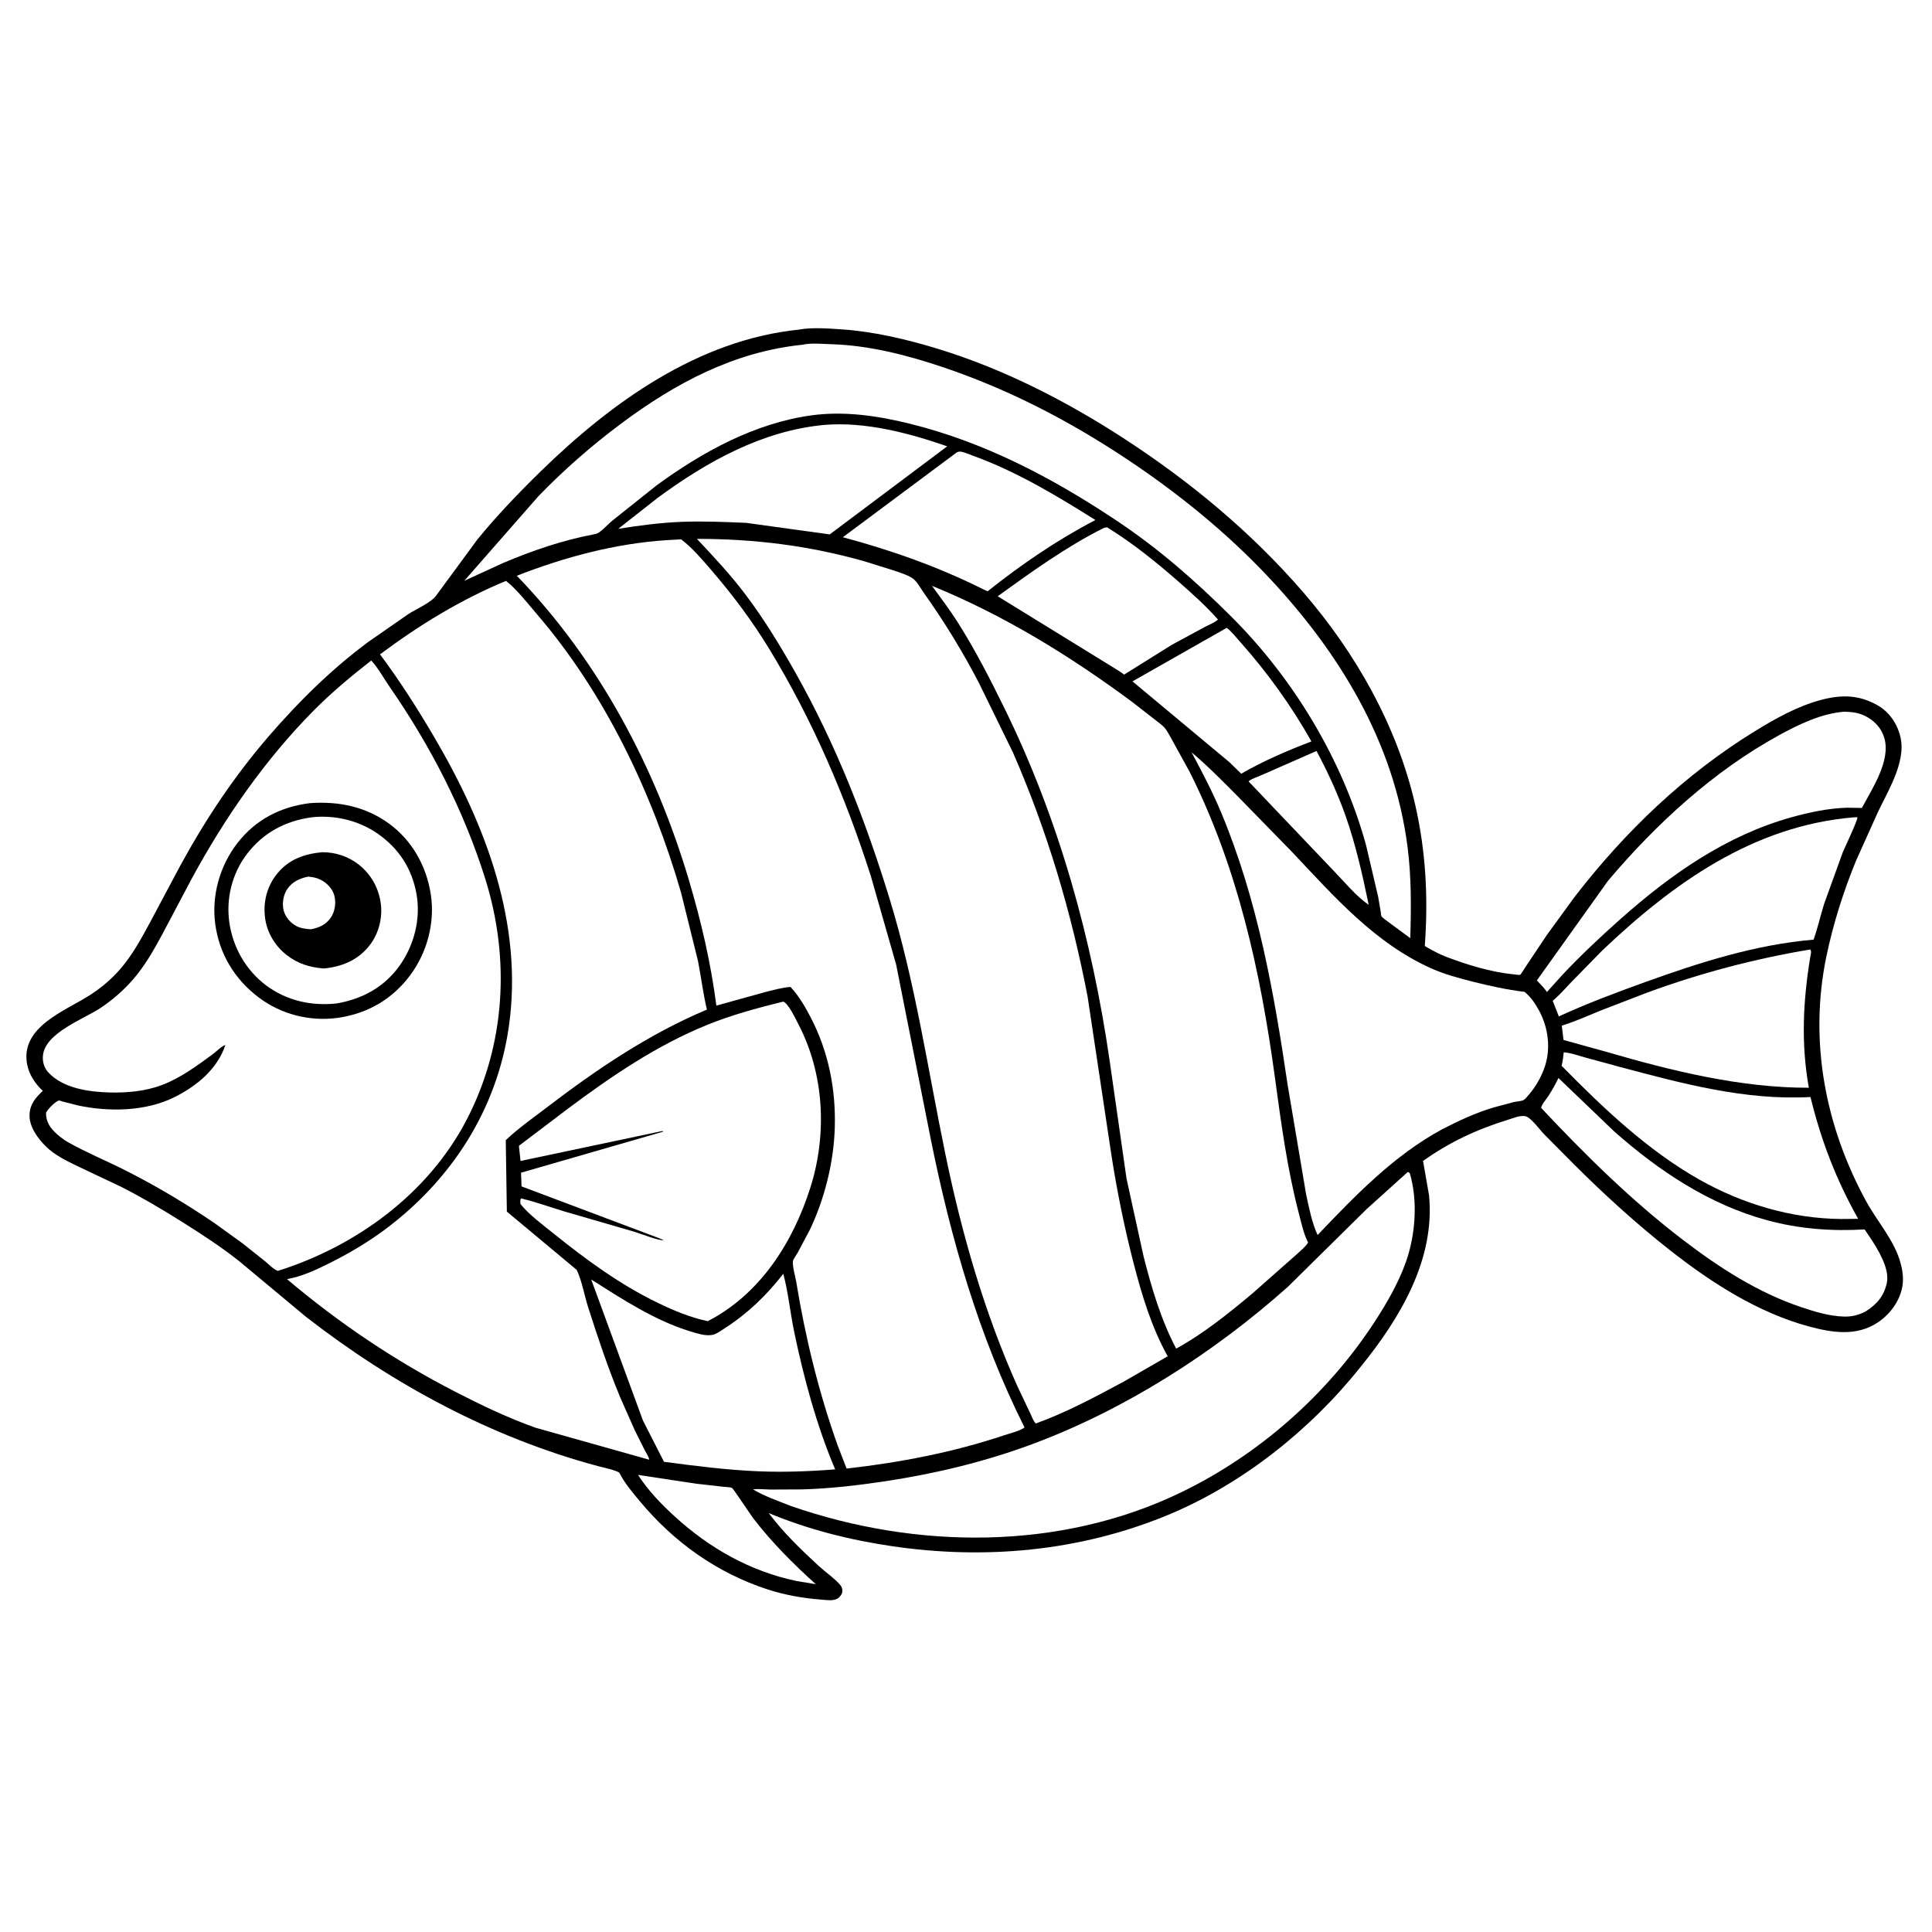
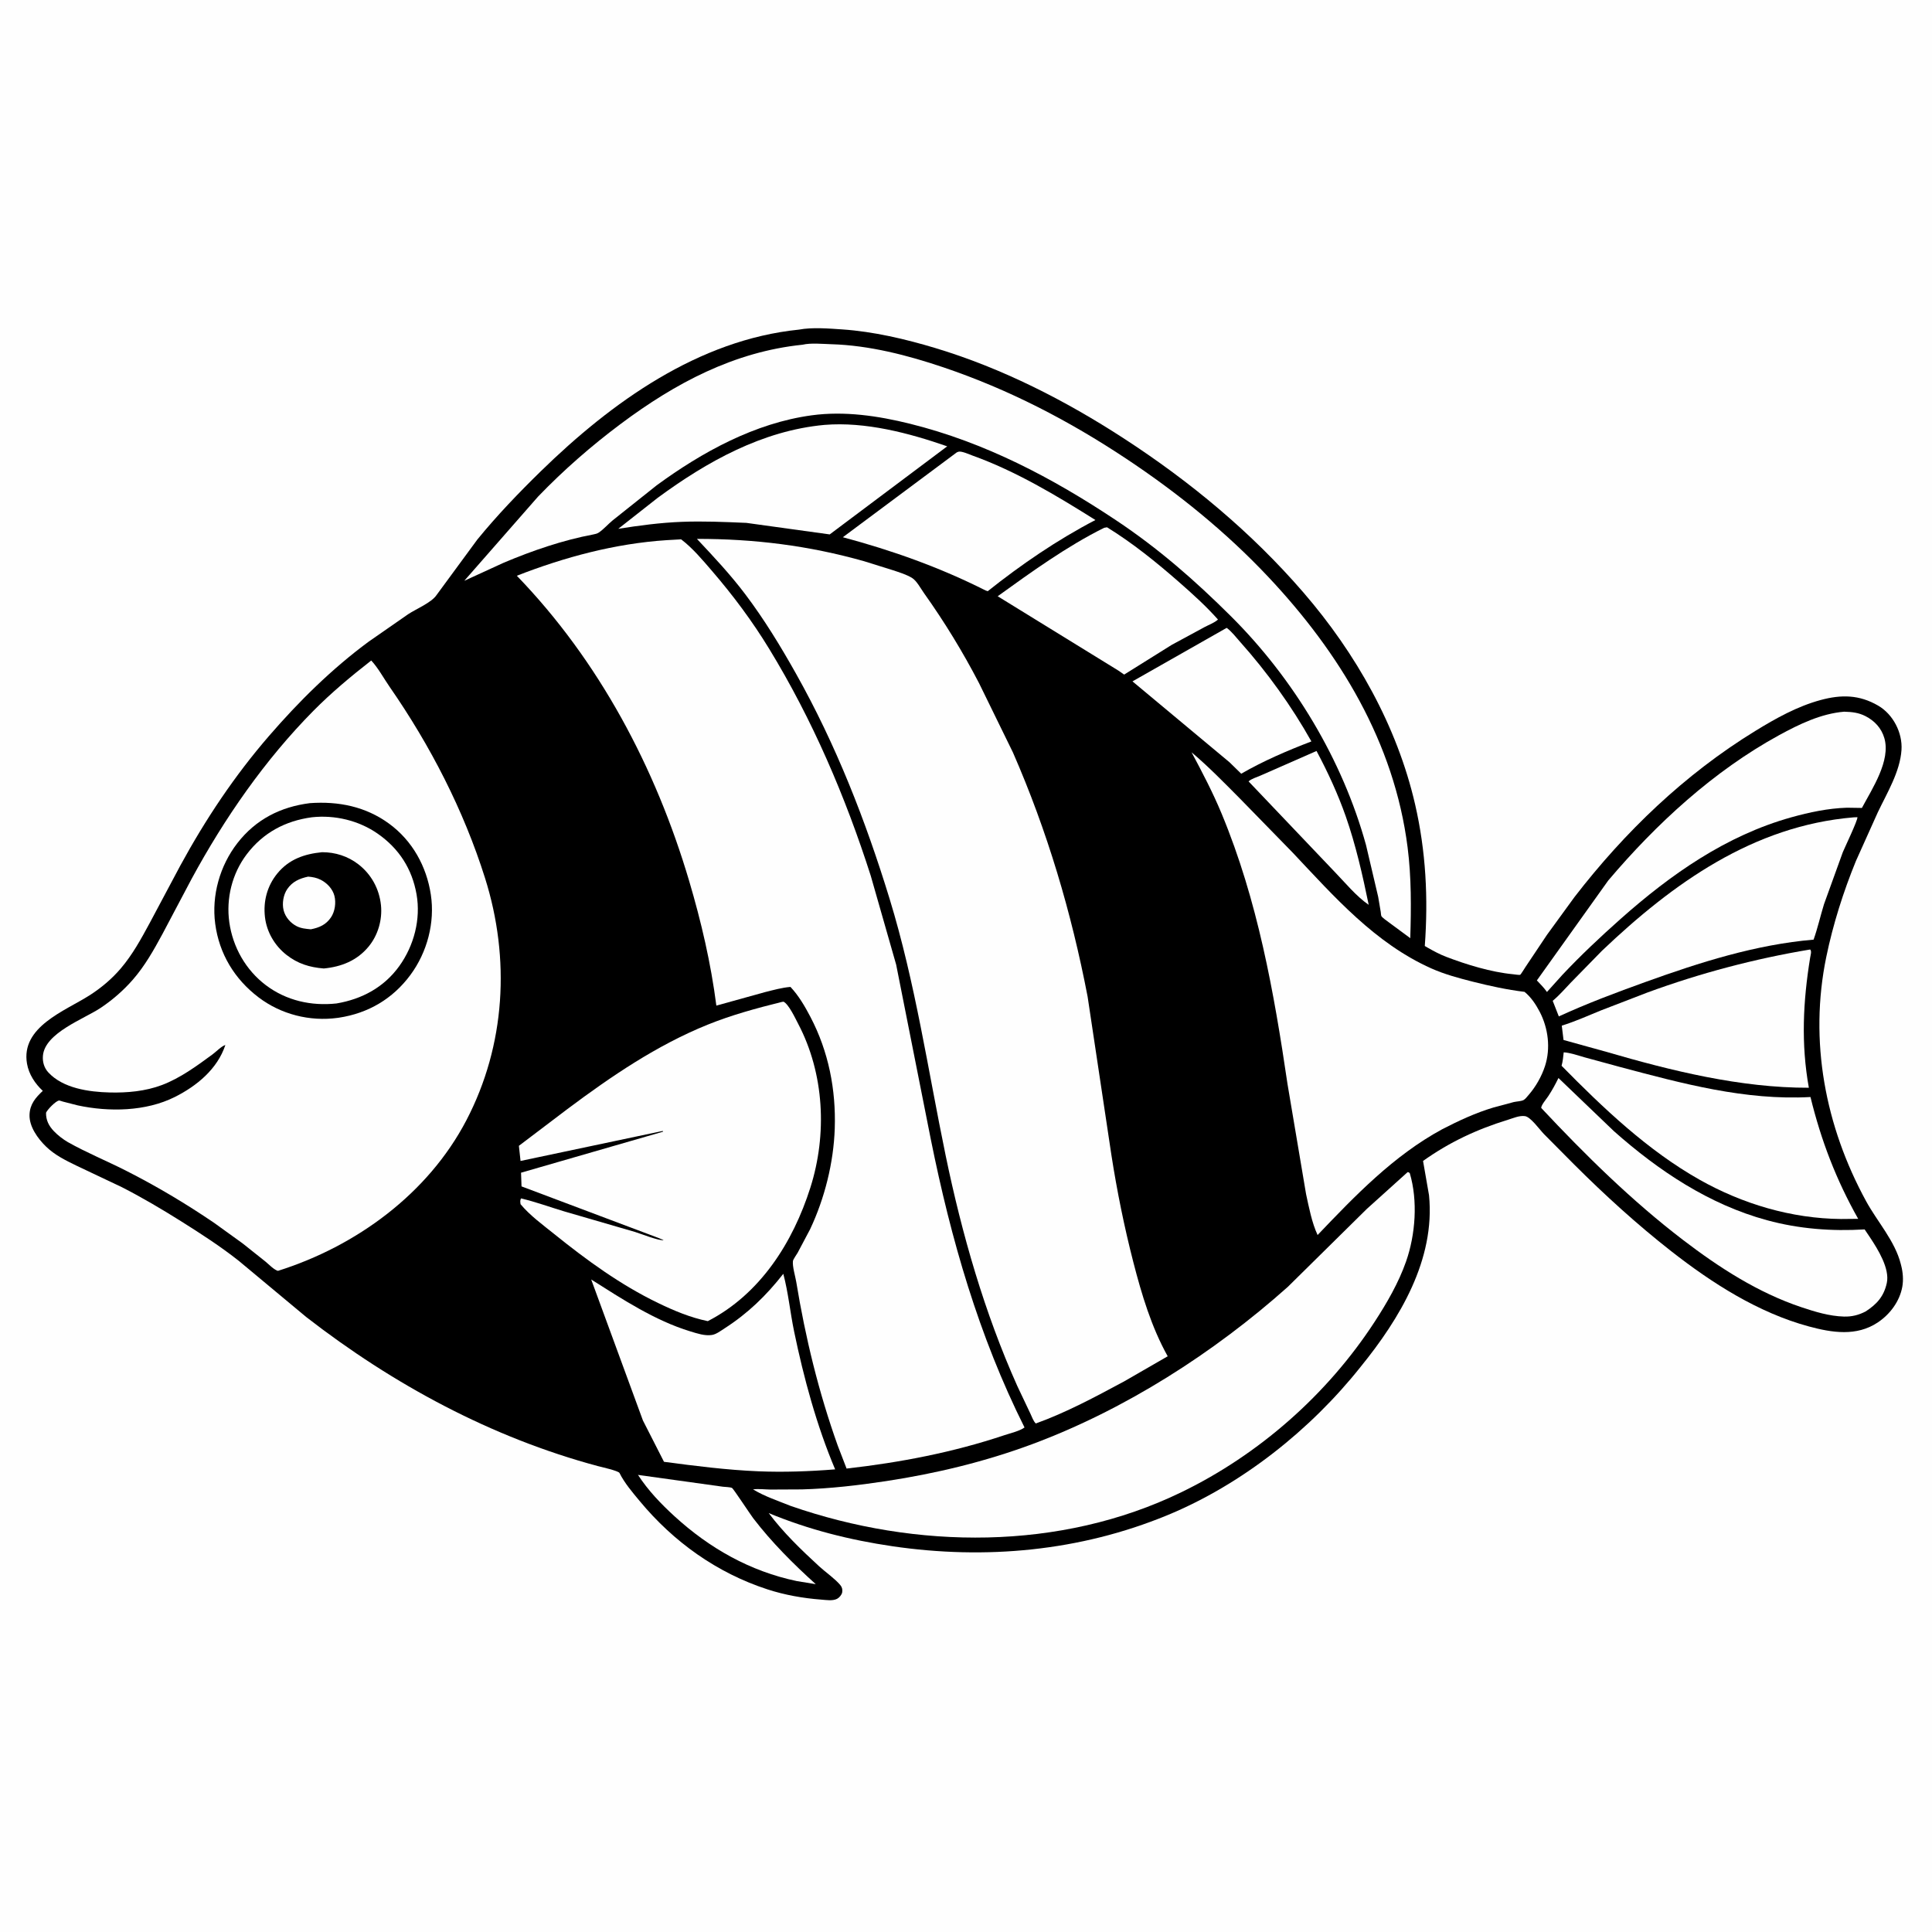
<svg xmlns="http://www.w3.org/2000/svg" version="1.1" style="display: block;" viewBox="0 0 2048 2048" width="1024" height="1024">
  <path transform="translate(0,0)" fill="rgb(254,254,254)" d="M -0 -0 L 2048 0 L 2048 2048 L -0 2048 L -0 -0 z" />
  <path transform="translate(0,0)" fill="rgb(0,0,0)" d="M 846.991 349.404 C 860.766 346.763 878.917 348.248 892.867 349.2 C 925.984 351.461 959.762 359.403 991.5 368.958 C 1062.25 390.257 1129.43 424.566 1191.27 464.741 C 1261.83 510.58 1326.62 564.305 1381.73 628.113 C 1437.23 692.382 1480.92 769.473 1500.07 852.685 C 1511.52 902.404 1514.06 952.049 1510.34 1002.8 L 1513.79 1004.8 C 1519.87 1008.26 1526.16 1011.64 1532.7 1014.15 C 1554.47 1022.5 1580.64 1030.54 1603.88 1032.74 C 1605.03 1032.85 1610.61 1033.71 1611.38 1033.36 C 1612.22 1032.98 1616.17 1026.37 1616.92 1025.28 L 1639.83 991 L 1668.95 951 C 1722.37 881.764 1785.9 820.73 1860.64 774.857 C 1882.4 761.499 1905.05 748.823 1929.83 742.09 C 1951.76 736.134 1970.93 736.317 1991 748.042 C 2006.79 757.27 2016.86 776.744 2015.66 794.928 C 2014.13 818.129 2000.31 840.58 1990.53 861.143 L 1967.32 912.762 C 1954 945.399 1943.07 979.801 1935.95 1014.31 C 1917.54 1103.51 1934.74 1193.89 1978.18 1273.37 C 1990.11 1295.2 2008.69 1315.37 2014.91 1339.88 L 2015.39 1341.8 C 2017.18 1348.81 2017.81 1356.75 2016.54 1363.91 C 2013.78 1379.45 2003.46 1393.24 1990.51 1401.86 C 1967.99 1416.87 1942 1412.72 1917.36 1406.05 C 1863.75 1391.51 1814.92 1360.25 1771.55 1326.31 C 1735.37 1297.99 1701.19 1266.86 1668.67 1234.41 L 1636.5 1202 C 1631.98 1197.32 1622.55 1184.02 1616.57 1183.15 C 1610.69 1182.29 1604.05 1185.29 1598.5 1187 C 1565.56 1197.13 1536.64 1210.63 1508.49 1230.65 L 1514.82 1267 C 1521.6 1335.21 1483.76 1397.91 1442.27 1448.96 C 1389.19 1515.74 1316.35 1573.69 1237.18 1606.29 C 1144.68 1644.38 1044.63 1653.56 946 1639.08 C 900.679 1632.43 857.292 1621.5 814.884 1603.95 C 830.493 1624.77 849.318 1642.89 868.428 1660.44 C 875.432 1666.87 884.57 1673.01 890.682 1680.15 C 892.651 1682.44 893.273 1685.03 892.753 1687.98 C 892.296 1690.57 889.622 1693.65 887.33 1694.82 C 882.572 1697.25 875.783 1696.05 870.615 1695.66 C 851.397 1694.21 831.851 1690.76 813.502 1684.78 C 759.933 1667.33 714.017 1634.49 678.115 1591.19 C 670.433 1581.93 662.073 1572.21 656.687 1561.42 C 655.514 1559.07 636.939 1554.97 633.619 1554.08 C 520.852 1523.81 416.629 1467.53 324.634 1396.11 L 253.067 1336.5 C 233.801 1321.27 212.757 1307.66 191.962 1294.6 C 171.508 1281.75 150.607 1269.4 129.088 1258.41 L 81.149 1235.69 C 69.451 1229.98 58.1 1224.48 48.684 1215.3 C 40.061 1206.89 30.896 1194.29 31.299 1181.7 C 31.658 1170.5 37.69 1163.57 45.363 1156.36 C 37.145 1148.72 30.578 1138.78 28.632 1127.57 C 21.849 1088.48 68.695 1071.79 94.739 1055.21 C 107.159 1047.3 118.574 1037.72 128.108 1026.5 C 140.607 1011.79 149.603 995.232 158.747 978.351 L 191.061 917.7 C 217.805 868.553 248.596 822.377 285.251 780.022 C 316.898 743.453 351.788 708.951 390.781 680.199 L 432.731 651.039 C 441.239 645.417 457.353 638.879 462.81 630.701 L 505.984 571.95 C 526.79 546.465 549.856 522.398 573.396 499.435 C 648.192 426.471 740.219 360.237 846.991 349.404 z" />
-   <path transform="translate(0,0)" fill="rgb(254,254,254)" d="M 676.312 1563.46 L 738.35 1572.85 L 766.245 1575.97 C 768.786 1576.28 773.728 1576.32 775.974 1577.27 C 777.259 1577.82 795.597 1605.68 798.377 1609.31 C 818.075 1635.01 840.773 1657.64 864.753 1679.3 L 844.5 1675.98 C 795.136 1665.61 752.105 1641.22 715.089 1607.38 C 700.663 1594.2 686.957 1579.9 676.312 1563.46 z" />
+   <path transform="translate(0,0)" fill="rgb(254,254,254)" d="M 676.312 1563.46 L 766.245 1575.97 C 768.786 1576.28 773.728 1576.32 775.974 1577.27 C 777.259 1577.82 795.597 1605.68 798.377 1609.31 C 818.075 1635.01 840.773 1657.64 864.753 1679.3 L 844.5 1675.98 C 795.136 1665.61 752.105 1641.22 715.089 1607.38 C 700.663 1594.2 686.957 1579.9 676.312 1563.46 z" />
  <path transform="translate(0,0)" fill="rgb(254,254,254)" d="M 1395.57 796.062 C 1407.42 818.25 1418.28 841.719 1426.59 865.464 C 1437.22 895.864 1444.39 927.648 1450.88 959.144 C 1437.71 950.213 1425.49 935.185 1414.39 923.771 L 1323.56 828.335 C 1325.84 825.742 1333.21 823.547 1336.5 822.001 L 1395.57 796.062 z" />
  <path transform="translate(0,0)" fill="rgb(254,254,254)" d="M 1300.34 665.551 C 1305.48 669.249 1310.49 675.84 1314.72 680.573 C 1343.22 712.496 1369.22 748.61 1390.13 785.936 C 1364.91 795.593 1339.12 806.652 1315.74 820.173 L 1303.3 808.012 L 1200.47 722.275 L 1300.34 665.551 z" />
  <path transform="translate(0,0)" fill="rgb(254,254,254)" d="M 1170.42 559.5 L 1173.5 558.944 C 1200.59 575.619 1226.03 596.183 1249.94 617.138 C 1264.17 629.609 1278.54 642.567 1291.1 656.732 C 1287.45 660.143 1281.37 662.331 1276.88 664.745 L 1242.02 683.617 L 1191.66 715.087 L 1185.48 710.818 L 1057.59 632.048 C 1093.37 606.256 1130.85 579.171 1170.42 559.5 z" />
  <path transform="translate(0,0)" fill="rgb(254,254,254)" d="M 1014.28 479.5 L 1016.11 478.811 C 1019.46 477.972 1027.73 481.783 1031 482.959 C 1076.94 499.471 1120.02 525.375 1161.18 551.239 C 1120.7 572.315 1082.67 598.34 1047 626.719 L 1044.62 625.851 C 996.133 601.391 945.87 583.51 893.45 569.488 L 1014.28 479.5 z" />
  <path transform="translate(0,0)" fill="rgb(254,254,254)" d="M 874.04 450.402 C 917.301 446.858 963.523 459.013 1004.08 473.125 L 879.522 566.5 L 791.246 554.279 C 768.476 553.291 745.464 552.292 722.672 553.173 C 700.128 554.044 677.648 557.021 655.39 560.559 L 697.181 527.715 C 749.522 489.245 808.279 456.424 874.04 450.402 z" />
  <path transform="translate(0,0)" fill="rgb(254,254,254)" d="M 1918.84 1006.5 C 1920.7 1008.34 1919.27 1012.46 1918.85 1015.05 C 1911.28 1061.63 1909.08 1106.39 1917.46 1153.06 C 1845.21 1153.26 1771.54 1135.06 1702.52 1114.92 L 1657.41 1102.43 L 1655.55 1087.24 C 1669.72 1082.81 1683.41 1076.67 1697.15 1071.06 L 1746.19 1052.16 C 1801.83 1031.69 1860.31 1016.25 1918.84 1006.5 z" />
  <path transform="translate(0,0)" fill="rgb(254,254,254)" d="M 1652.03 1142.74 L 1710.9 1199.16 C 1758.13 1241.01 1811.62 1276.78 1873.15 1293.5 C 1907.03 1302.71 1941.67 1305.33 1976.59 1303.23 L 1982.52 1312.05 C 1990.53 1324.18 2003.42 1344.81 2000.1 1360 C 1996.96 1374.33 1989.51 1382.47 1977.68 1390.18 C 1970.29 1394.03 1962.96 1395.86 1954.62 1395.62 C 1939.14 1395.17 1924.08 1390.56 1909.5 1385.68 C 1863.52 1370.29 1822.37 1343.68 1784.12 1314.44 C 1729.7 1272.83 1680.59 1224.47 1633.81 1174.53 C 1633.36 1171.82 1639.5 1164.61 1641.2 1162.02 C 1645.29 1155.8 1648.78 1149.43 1652.03 1142.74 z" />
  <path transform="translate(0,0)" fill="rgb(254,254,254)" d="M 1657.6 1115.5 C 1664.89 1115.96 1672.75 1118.87 1679.8 1120.83 L 1717 1130.96 C 1783.22 1148.57 1850 1166.71 1919.18 1162.89 C 1930.41 1208.9 1946.46 1250.74 1969.75 1292.02 L 1951.48 1292.19 C 1899.06 1291.72 1847.15 1276.23 1801.63 1250.56 C 1746.71 1219.59 1699.25 1174.45 1655.34 1129.77 C 1656.64 1125.06 1657.09 1120.34 1657.6 1115.5 z" />
  <path transform="translate(0,0)" fill="rgb(254,254,254)" d="M 1964.84 866.43 L 1968.95 866.272 C 1969.42 869.38 1955.32 898.784 1953.47 903.332 L 1933.52 958.5 C 1929.68 970.969 1926.84 983.758 1922.48 996.057 C 1861.26 1001.25 1801.92 1020.16 1744.46 1040.87 C 1713.31 1052.09 1682.52 1063.61 1652.41 1077.44 L 1645.93 1060.9 C 1652.67 1055.35 1658.67 1048.37 1664.71 1042.05 L 1698.26 1007.75 C 1773.33 936.371 1858.43 875.368 1964.84 866.43 z" />
  <path transform="translate(0,0)" fill="rgb(254,254,254)" d="M 1954.84 754.428 C 1963.05 754.681 1970.03 755.32 1977.5 759.144 C 1987.15 764.082 1994.4 771.871 1997.48 782.407 C 2004.46 806.347 1984.59 835.993 1973.7 856.448 L 1957.8 856.204 C 1937.83 856.858 1918.13 861.013 1898.94 866.364 C 1829.63 885.694 1770.88 927.03 1717.7 974.271 C 1696.35 993.24 1675.78 1012.59 1656.2 1033.38 L 1639.84 1051.53 C 1636.67 1047.07 1632.92 1043.23 1629.14 1039.29 L 1704.77 933.402 C 1755.7 873.254 1816.4 817.347 1885.96 779.304 C 1907.23 767.675 1930.4 756.47 1954.84 754.428 z" />
  <path transform="translate(0,0)" fill="rgb(254,254,254)" d="M 830.329 1350.29 C 835.63 1370.23 837.605 1391.15 841.785 1411.37 C 851.893 1460.26 865.798 1511.62 885.293 1557.59 C 858.475 1559.73 830.88 1560.75 804.001 1559.64 C 770.404 1558.24 737.161 1553.99 703.863 1549.58 L 681.523 1505.75 L 626.69 1356.3 C 659.511 1377.09 694.297 1399.94 731.74 1411.31 C 738.901 1413.48 747.066 1416.28 754.637 1415.13 C 759.257 1414.43 764.132 1410.65 768 1408.17 C 792.752 1392.28 812.248 1373.37 830.329 1350.29 z" />
  <path transform="translate(0,0)" fill="rgb(254,254,254)" d="M 1492.14 1242.5 C 1493.57 1242.66 1492.75 1242.43 1494.43 1243.63 C 1503.1 1272.82 1500.5 1308.71 1490.47 1337.29 C 1482.59 1359.77 1470.16 1381.23 1457.21 1401.12 C 1407.08 1478.12 1334.7 1541.94 1252.04 1581.95 C 1123.82 1644.03 971.202 1642.6 838.263 1596.38 C 824.898 1591.01 810.583 1586.3 798.256 1578.8 C 803.997 1578.02 810.793 1578.9 816.642 1578.99 L 849.996 1578.83 C 879.838 1578.01 910.003 1574.48 939.5 1570 C 991.925 1562.04 1044.23 1549.43 1094 1530.94 C 1192.5 1494.35 1286.94 1433.93 1365.1 1364.16 L 1448.85 1281.54 L 1492.14 1242.5 z" />
  <path transform="translate(0,0)" fill="rgb(254,254,254)" d="M 1263.11 797.464 C 1281.26 812.831 1297.68 829.687 1314.42 846.547 L 1370.33 903.842 C 1414.4 950.571 1457.49 999.88 1517.35 1026.6 C 1531.25 1032.8 1546.52 1036.91 1561.26 1040.63 C 1579.59 1045.25 1597.29 1049.1 1616.08 1051.41 C 1622.89 1056.96 1628.03 1064.65 1632.08 1072.39 C 1641.22 1089.89 1643.9 1111.23 1637.76 1130.1 C 1634.19 1141.05 1627.89 1152.15 1620.3 1160.81 C 1618.92 1162.38 1616.82 1165.19 1615 1166.12 C 1612.44 1167.43 1607.66 1167.54 1604.69 1168.22 L 1583.16 1173.99 C 1564.1 1179.71 1546.37 1187.96 1528.74 1197.07 C 1477.38 1224.91 1436.6 1267.36 1396.7 1309.18 C 1390.54 1295.85 1387.59 1280.01 1384.47 1265.72 L 1364.83 1149.24 C 1350.46 1051.56 1333.09 954.338 1295.04 862.643 C 1285.7 840.141 1274.59 818.915 1263.11 797.464 z" />
  <path transform="translate(0,0)" fill="rgb(254,254,254)" d="M 828.583 1062.14 L 830.5 1061.81 C 836.02 1064.33 843.059 1079.49 846.029 1085.14 C 873.861 1138.11 876.985 1202.4 858.998 1259 C 840.557 1317.03 805.812 1371.89 750.291 1400.47 C 731.661 1396.62 714.607 1389.44 697.502 1381.18 C 657.694 1361.96 621.889 1335.81 587.589 1308.19 C 575.707 1298.63 561.531 1288.3 551.821 1276.5 C 551.486 1273.76 551.177 1272.86 552.246 1270.36 C 567.511 1273.89 582.748 1279.54 597.815 1284.04 L 673.176 1305.93 C 677.964 1307.35 699.642 1315.88 703.453 1314.5 L 697.06 1311.92 L 552.838 1257.62 L 552.327 1243.11 L 702.944 1199.6 L 702.5 1198.85 L 551.792 1230.66 L 550.045 1214.62 L 601.573 1175.57 C 647.888 1140.95 696.183 1108.03 750.075 1086.22 C 775.614 1075.89 801.896 1068.77 828.583 1062.14 z" />
  <path transform="translate(0,0)" fill="rgb(254,254,254)" d="M 850.75 365.41 C 859.354 363.335 872.336 364.619 881.257 364.879 C 921.406 366.053 962.064 376.558 999.969 389.365 C 1069.33 412.801 1133.03 445.867 1193.93 486.305 C 1248.3 522.406 1299.68 563.968 1344.44 611.56 C 1419.97 691.851 1477.95 786.86 1492.11 898.171 C 1496.19 930.266 1495.94 962.25 1494.94 994.5 L 1471.94 977.507 C 1470.15 976.145 1465.38 972.914 1464.32 971.069 C 1463.93 970.382 1463.77 967.497 1463.64 966.677 L 1460.92 950.642 L 1448.04 895.786 C 1423.09 805.377 1371.39 719.504 1304.89 653.294 C 1266.77 615.371 1228.1 581.497 1183.31 551.659 C 1115.51 506.497 1044.01 468.874 964.459 449.149 C 930.787 440.801 895.145 435.542 860.472 440.25 C 800.262 448.427 744.447 479.076 696.062 514.499 L 649.333 551.706 C 644.425 555.749 640.004 560.962 634.787 564.5 C 633.022 565.697 631.055 566.138 628.986 566.526 C 596.61 572.609 564.13 583.738 533.812 596.575 L 492.139 615.684 L 570.419 526.352 C 597.526 498.247 626.847 472.613 658.112 449.259 C 715.705 406.24 778.129 372.858 850.75 365.41 z" />
-   <path transform="translate(0,0)" fill="rgb(254,254,254)" d="M 987.935 620.997 C 1063.81 651.923 1134.43 695.33 1200.09 744.056 L 1223.78 762.49 C 1227.38 765.38 1232.05 768.448 1234.97 772 C 1237.77 775.393 1239.98 780.268 1242.29 784.089 L 1261.1 818.27 C 1311.88 919.176 1336.13 1029.73 1351.3 1141 C 1357.9 1189.44 1364.43 1238.92 1376.84 1286.25 C 1379.44 1296.14 1381.7 1307.13 1386.22 1316.29 L 1386.64 1317.1 C 1383.82 1321.86 1378.21 1326.09 1374.14 1330 L 1327.66 1371.07 C 1302.61 1392.02 1275.49 1413.95 1246.79 1429.58 C 1230.72 1399.23 1220.62 1364.91 1212.21 1331.74 L 1194.15 1249.3 L 1176.29 1124.59 C 1157.51 995.066 1122.56 868.615 1064.83 750.88 C 1049.84 720.305 1033.95 689.31 1015.76 660.5 C 1007.2 646.952 997.4 633.929 987.935 620.997 z" />
-   <path transform="translate(0,0)" fill="rgb(254,254,254)" d="M 536.385 615.754 C 548.131 624.974 559.132 639.417 568.93 650.805 C 641.231 734.838 691.183 840.101 721.89 945.983 L 739.914 1018.73 C 743.257 1035.83 745.335 1053.27 749.353 1070.21 C 687.314 1096.26 631.469 1134.23 578.253 1174.96 C 564.105 1185.79 549.008 1196.32 536.128 1208.64 L 537.291 1284.37 L 611.35 1346.14 C 617.012 1358.1 619.358 1372.94 623.451 1385.72 C 633.752 1417.86 644.358 1449.66 657.269 1480.86 L 673.051 1516.5 L 683.878 1538.1 C 685.287 1540.8 687.933 1544.42 688.131 1547.35 L 567.755 1513.48 C 538.374 1503.01 510.65 1489.76 482.956 1475.51 C 418.786 1442.5 359.28 1402.54 304.225 1355.94 C 319.673 1353.21 334.376 1346.45 348.334 1339.48 C 368.816 1329.26 389.095 1317.43 407.482 1303.78 C 478.419 1251.1 526.889 1176.32 539.431 1087.98 C 554.878 979.179 514.925 874.522 460.681 782.04 C 442.693 751.371 424.097 722.165 402.845 693.646 C 444.209 662.709 488.557 635.542 536.385 615.754 z" />
  <path transform="translate(0,0)" fill="rgb(254,254,254)" d="M 738.757 571.237 C 799.673 571.198 857.321 578.337 916 594.917 L 946.412 604.419 C 952.964 606.595 961.215 609.083 967.049 612.801 C 971.786 615.819 976.125 624.021 979.451 628.697 C 1001.21 659.278 1020.54 690.893 1037.84 724.197 L 1073.74 797.611 C 1110.18 880.841 1135.78 967.381 1152.92 1056.52 L 1178.16 1224.54 C 1184.08 1262.59 1191.79 1300.69 1201.39 1337.97 C 1210.2 1372.15 1220.53 1406.77 1237.81 1437.71 L 1191.38 1464.48 C 1161.27 1480.64 1130.21 1497.36 1098.01 1508.94 C 1095.42 1506.61 1093.86 1501.8 1092.29 1498.56 L 1078.43 1469.33 C 1043.57 1391.53 1019.7 1308.36 1002.45 1224.98 C 983.6 1133.89 970.313 1041.85 942.988 952.713 C 917.56 869.768 886.29 789.716 843.716 713.967 C 827.375 684.895 810.17 656.65 790.069 630 C 774.284 609.073 756.681 590.311 738.757 571.237 z" />
  <path transform="translate(0,0)" fill="rgb(254,254,254)" d="M 706.672 572.59 L 722.033 571.718 C 734.274 581.047 744.759 593.608 754.772 605.238 C 777.122 631.196 797.463 658.456 815.325 687.72 C 861.244 762.952 896.188 844.477 923.021 928.318 L 949.957 1022.52 L 986.712 1207.81 C 1008.08 1313.74 1037.52 1416.27 1086.04 1513.18 C 1080.93 1516.99 1070.96 1519.27 1064.71 1521.36 C 1010.26 1539.58 954.379 1550.29 897.419 1556.74 L 888.066 1532.5 C 867.921 1476.17 853.74 1418 844.083 1359 C 843.123 1353.14 839.859 1342.54 840.545 1336.81 C 840.772 1334.92 844.5 1329.82 845.549 1327.96 L 858.764 1303.01 C 874.206 1270.27 883.672 1232.45 884.87 1196.25 C 886.235 1155.03 878.303 1114.64 859.086 1077.97 C 853.163 1066.66 846.691 1055.54 837.941 1046.18 C 828.815 1046.91 819.804 1049.51 810.937 1051.69 L 759.365 1066 C 753.583 1020.99 743.334 977.034 730.45 933.565 C 694.954 813.81 635.038 700.5 547.852 610.324 C 598.634 590.504 652.128 576.156 706.672 572.59 z" />
  <path transform="translate(0,0)" fill="rgb(254,254,254)" d="M 393.526 700.166 C 400.836 707.968 406.865 719.194 413.037 728.094 C 456.115 790.22 491.463 858.768 514.206 930.942 C 541.019 1016.03 535.969 1107.79 494.442 1187.43 C 453.747 1265.47 377.509 1321.07 294.635 1347.16 C 290.444 1346.07 284.833 1340.15 281.328 1337.27 L 257.219 1318.09 L 227.385 1296.56 C 197.202 1276 165.676 1257.22 133.084 1240.73 C 112.901 1230.51 91.678 1221.82 72.005 1210.74 C 66.691 1207.62 61.406 1203.56 57.136 1199.11 C 51.768 1193.51 48.617 1187.38 48.814 1179.5 C 50.411 1176.06 58.547 1167.59 62.444 1166.56 C 62.834 1166.45 66.271 1167.61 66.748 1167.75 L 82.295 1171.73 C 115.36 1178.87 154.591 1178.27 185.293 1162.86 C 208.719 1151.11 230.443 1133.21 238.9 1107.77 C 235.217 1108.61 228.776 1115.14 225.28 1117.7 C 208.6 1129.94 191.108 1142.83 171.651 1150.18 C 154.193 1156.78 134.83 1158.54 116.298 1158.07 C 94.411 1157.53 66.773 1153.72 51.175 1136.74 C 46.768 1131.94 44.941 1125.6 45.5 1119.13 C 47.606 1094.74 89.264 1080.13 107.005 1068.19 C 119.469 1059.81 131.083 1049.7 140.955 1038.34 C 153.644 1023.75 163.029 1007.03 172.187 990.113 L 203.135 931.595 C 237.926 867.402 280.762 805.529 332.22 753.5 C 351.324 734.184 372.142 716.864 393.526 700.166 z" />
  <path transform="translate(0,0)" fill="rgb(0,0,0)" d="M 328.525 851.362 C 358.905 849.219 387.597 854.948 412.468 873.13 C 437.128 891.158 452.163 918.393 456.692 948.262 C 461.197 977.984 452.872 1009.37 435.064 1033.47 C 416.341 1058.81 390.267 1074.11 359.243 1078.8 L 358.024 1078.97 C 328.353 1083.05 297.795 1075.29 273.929 1057.11 C 248.52 1037.76 232.385 1011.01 228.144 979.344 C 224.117 949.266 233.065 917.667 251.608 893.777 C 271.146 868.605 297.328 855.309 328.525 851.362 z" />
  <path transform="translate(0,0)" fill="rgb(254,254,254)" d="M 330.584 866.347 C 354.906 863.697 380.356 869.737 400.46 883.794 C 422.994 899.549 436.796 920.952 441.559 948.023 C 446.195 974.368 438.86 1002.32 423.353 1023.96 C 407.199 1046.49 383.769 1059.14 356.768 1063.7 C 329.978 1066.61 303.515 1060.72 281.77 1044.3 C 260.526 1028.26 246.805 1003.99 243.089 977.73 C 239.506 952.413 246.022 926.065 261.5 905.632 C 278.878 882.69 302.444 870.157 330.584 866.347 z" />
  <path transform="translate(0,0)" fill="rgb(0,0,0)" d="M 341.393 903.373 C 355.367 903.332 368.798 907.615 379.896 916.197 C 393.656 926.838 402.09 942.328 403.845 959.594 C 405.422 975.112 400.643 991.46 390.678 1003.5 C 378.459 1018.26 361.905 1024.84 343.23 1026.63 C 328.145 1025.4 315.682 1021.62 303.668 1012.2 C 291.224 1002.45 282.717 987.985 280.872 972.195 C 278.916 955.455 283.175 939.172 293.907 926 C 306.213 910.896 322.569 905.226 341.393 903.373 z" />
  <path transform="translate(0,0)" fill="rgb(254,254,254)" d="M 326.677 929.257 C 331.391 929.642 335.67 930.428 339.934 932.58 C 346.641 935.965 352.658 942.282 354.522 949.711 C 356.351 956.995 355.068 966.182 350.886 972.412 C 345.622 980.256 338.471 983.335 329.542 985.095 C 324.393 984.64 319.189 984.198 314.5 981.807 C 307.861 978.421 302.376 972.068 300.597 964.781 C 298.862 957.675 300.361 948.552 304.476 942.5 C 309.874 934.56 317.616 931.173 326.677 929.257 z" />
</svg>